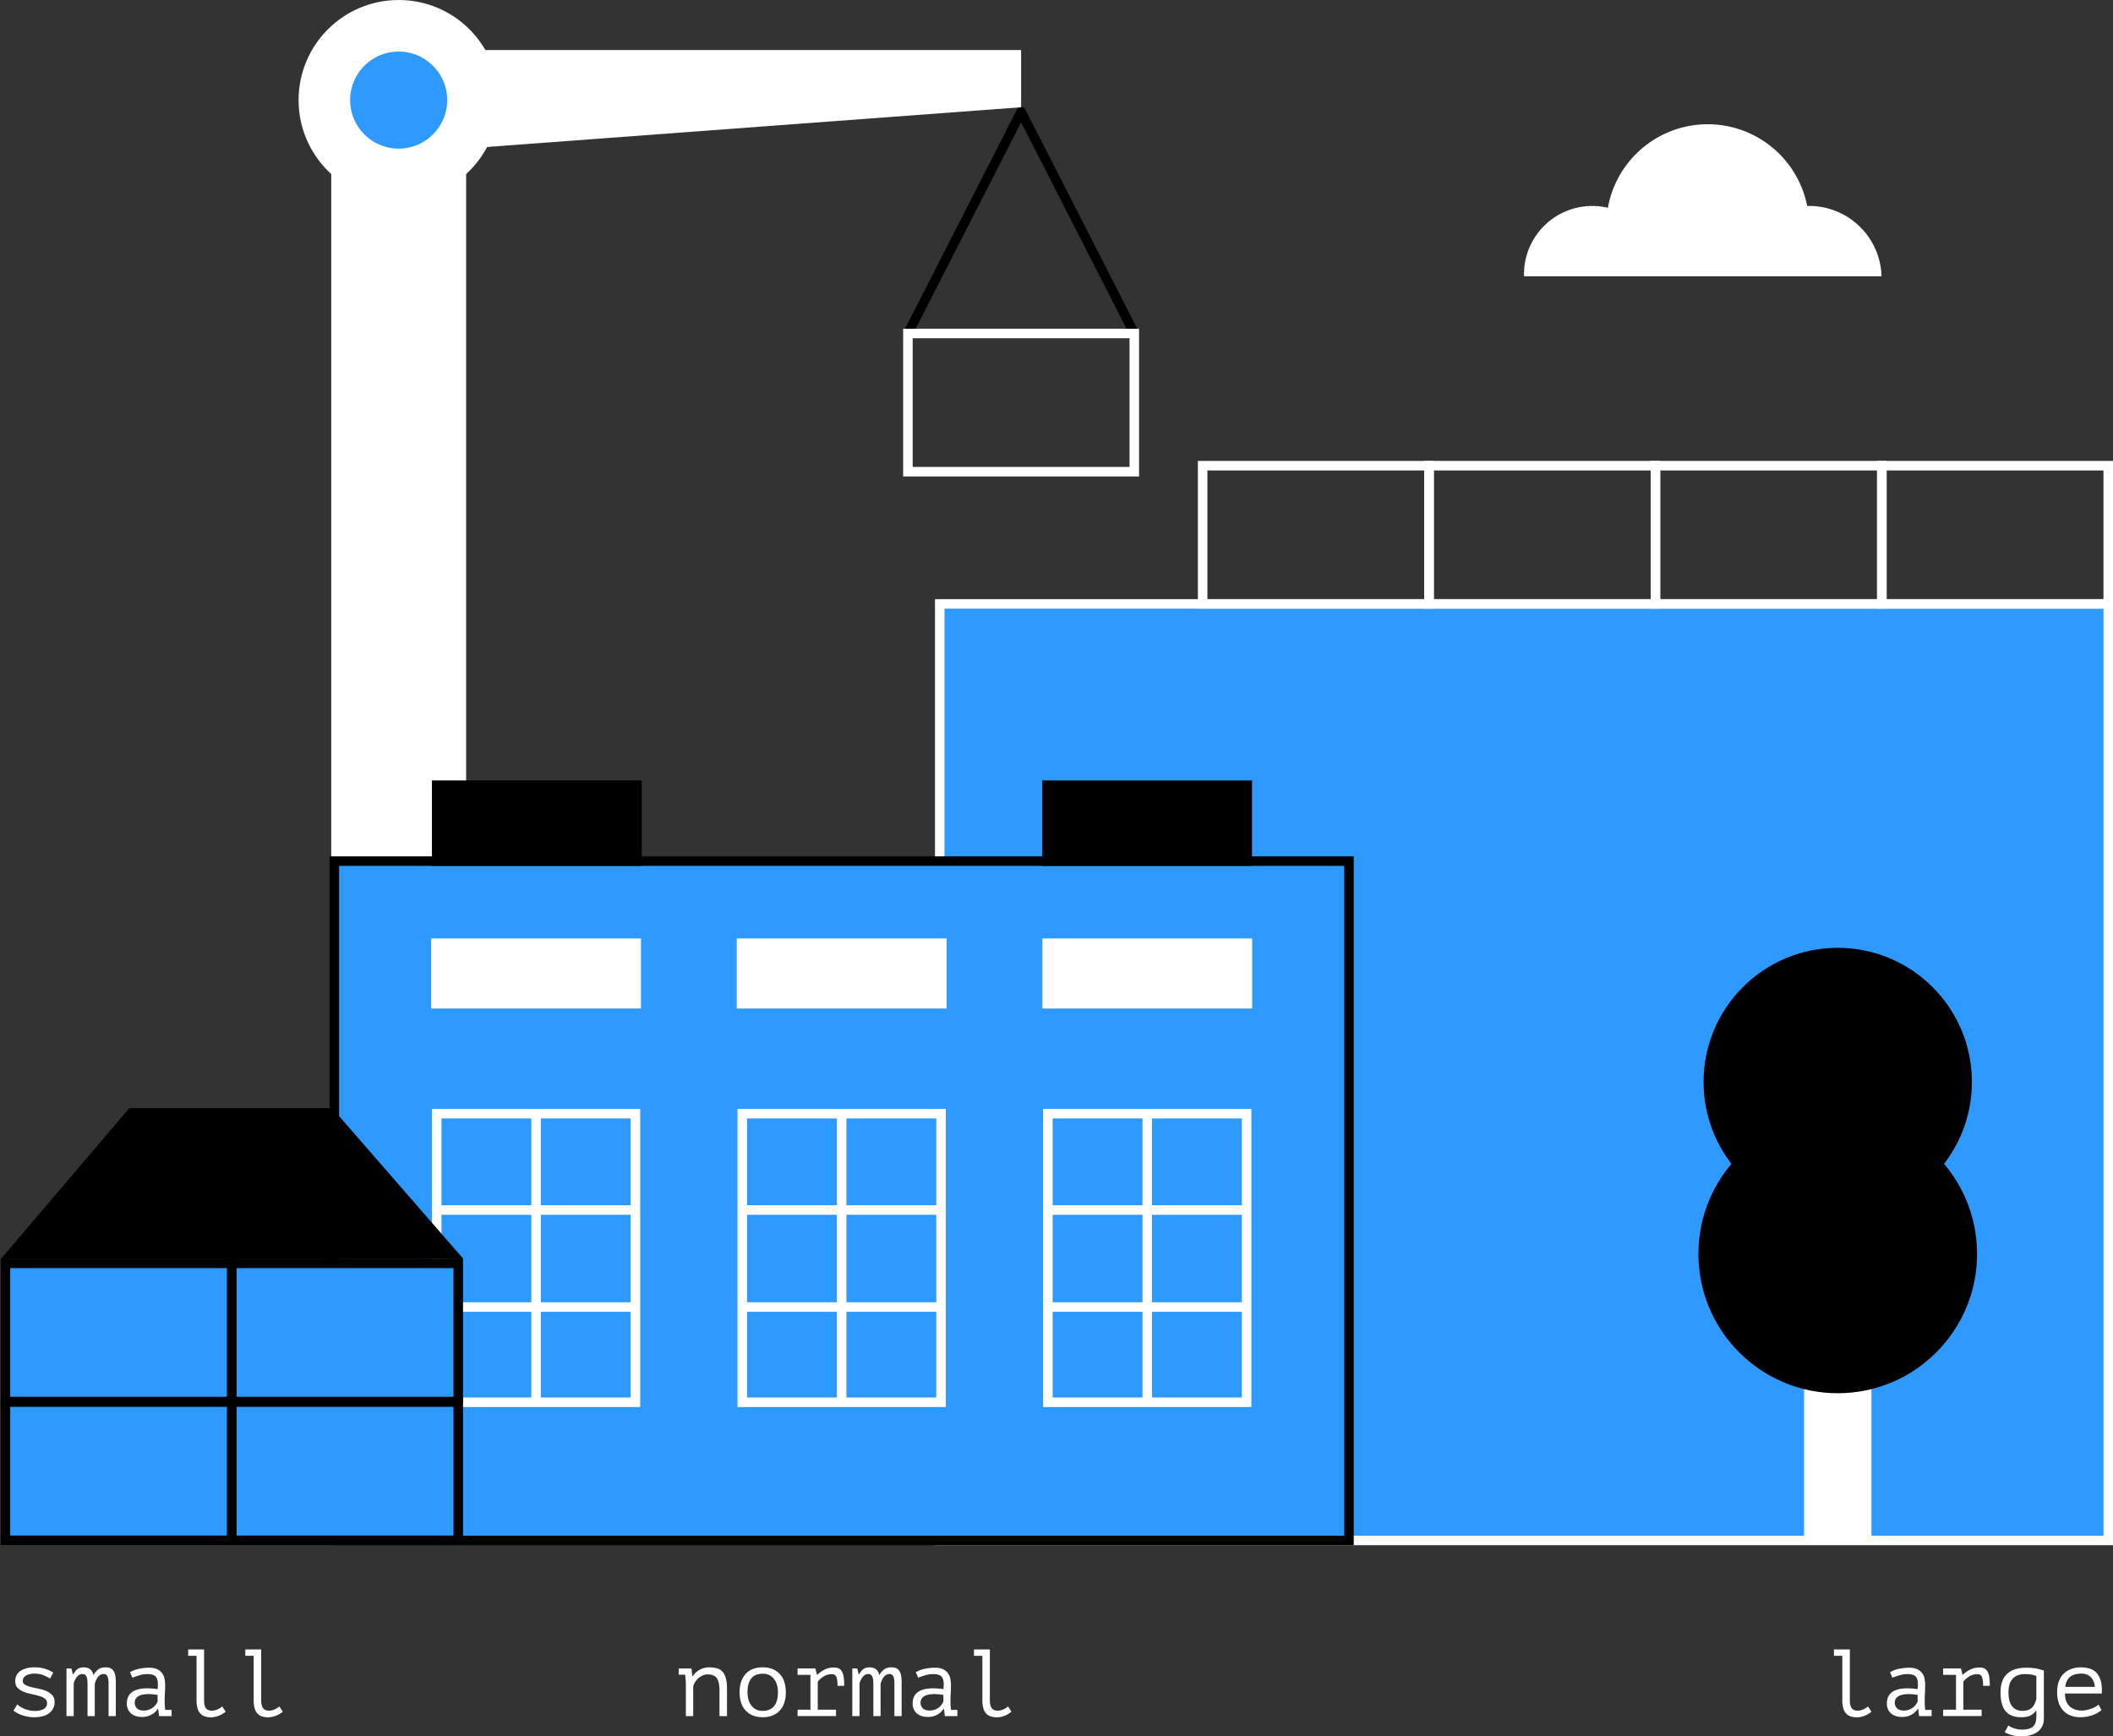
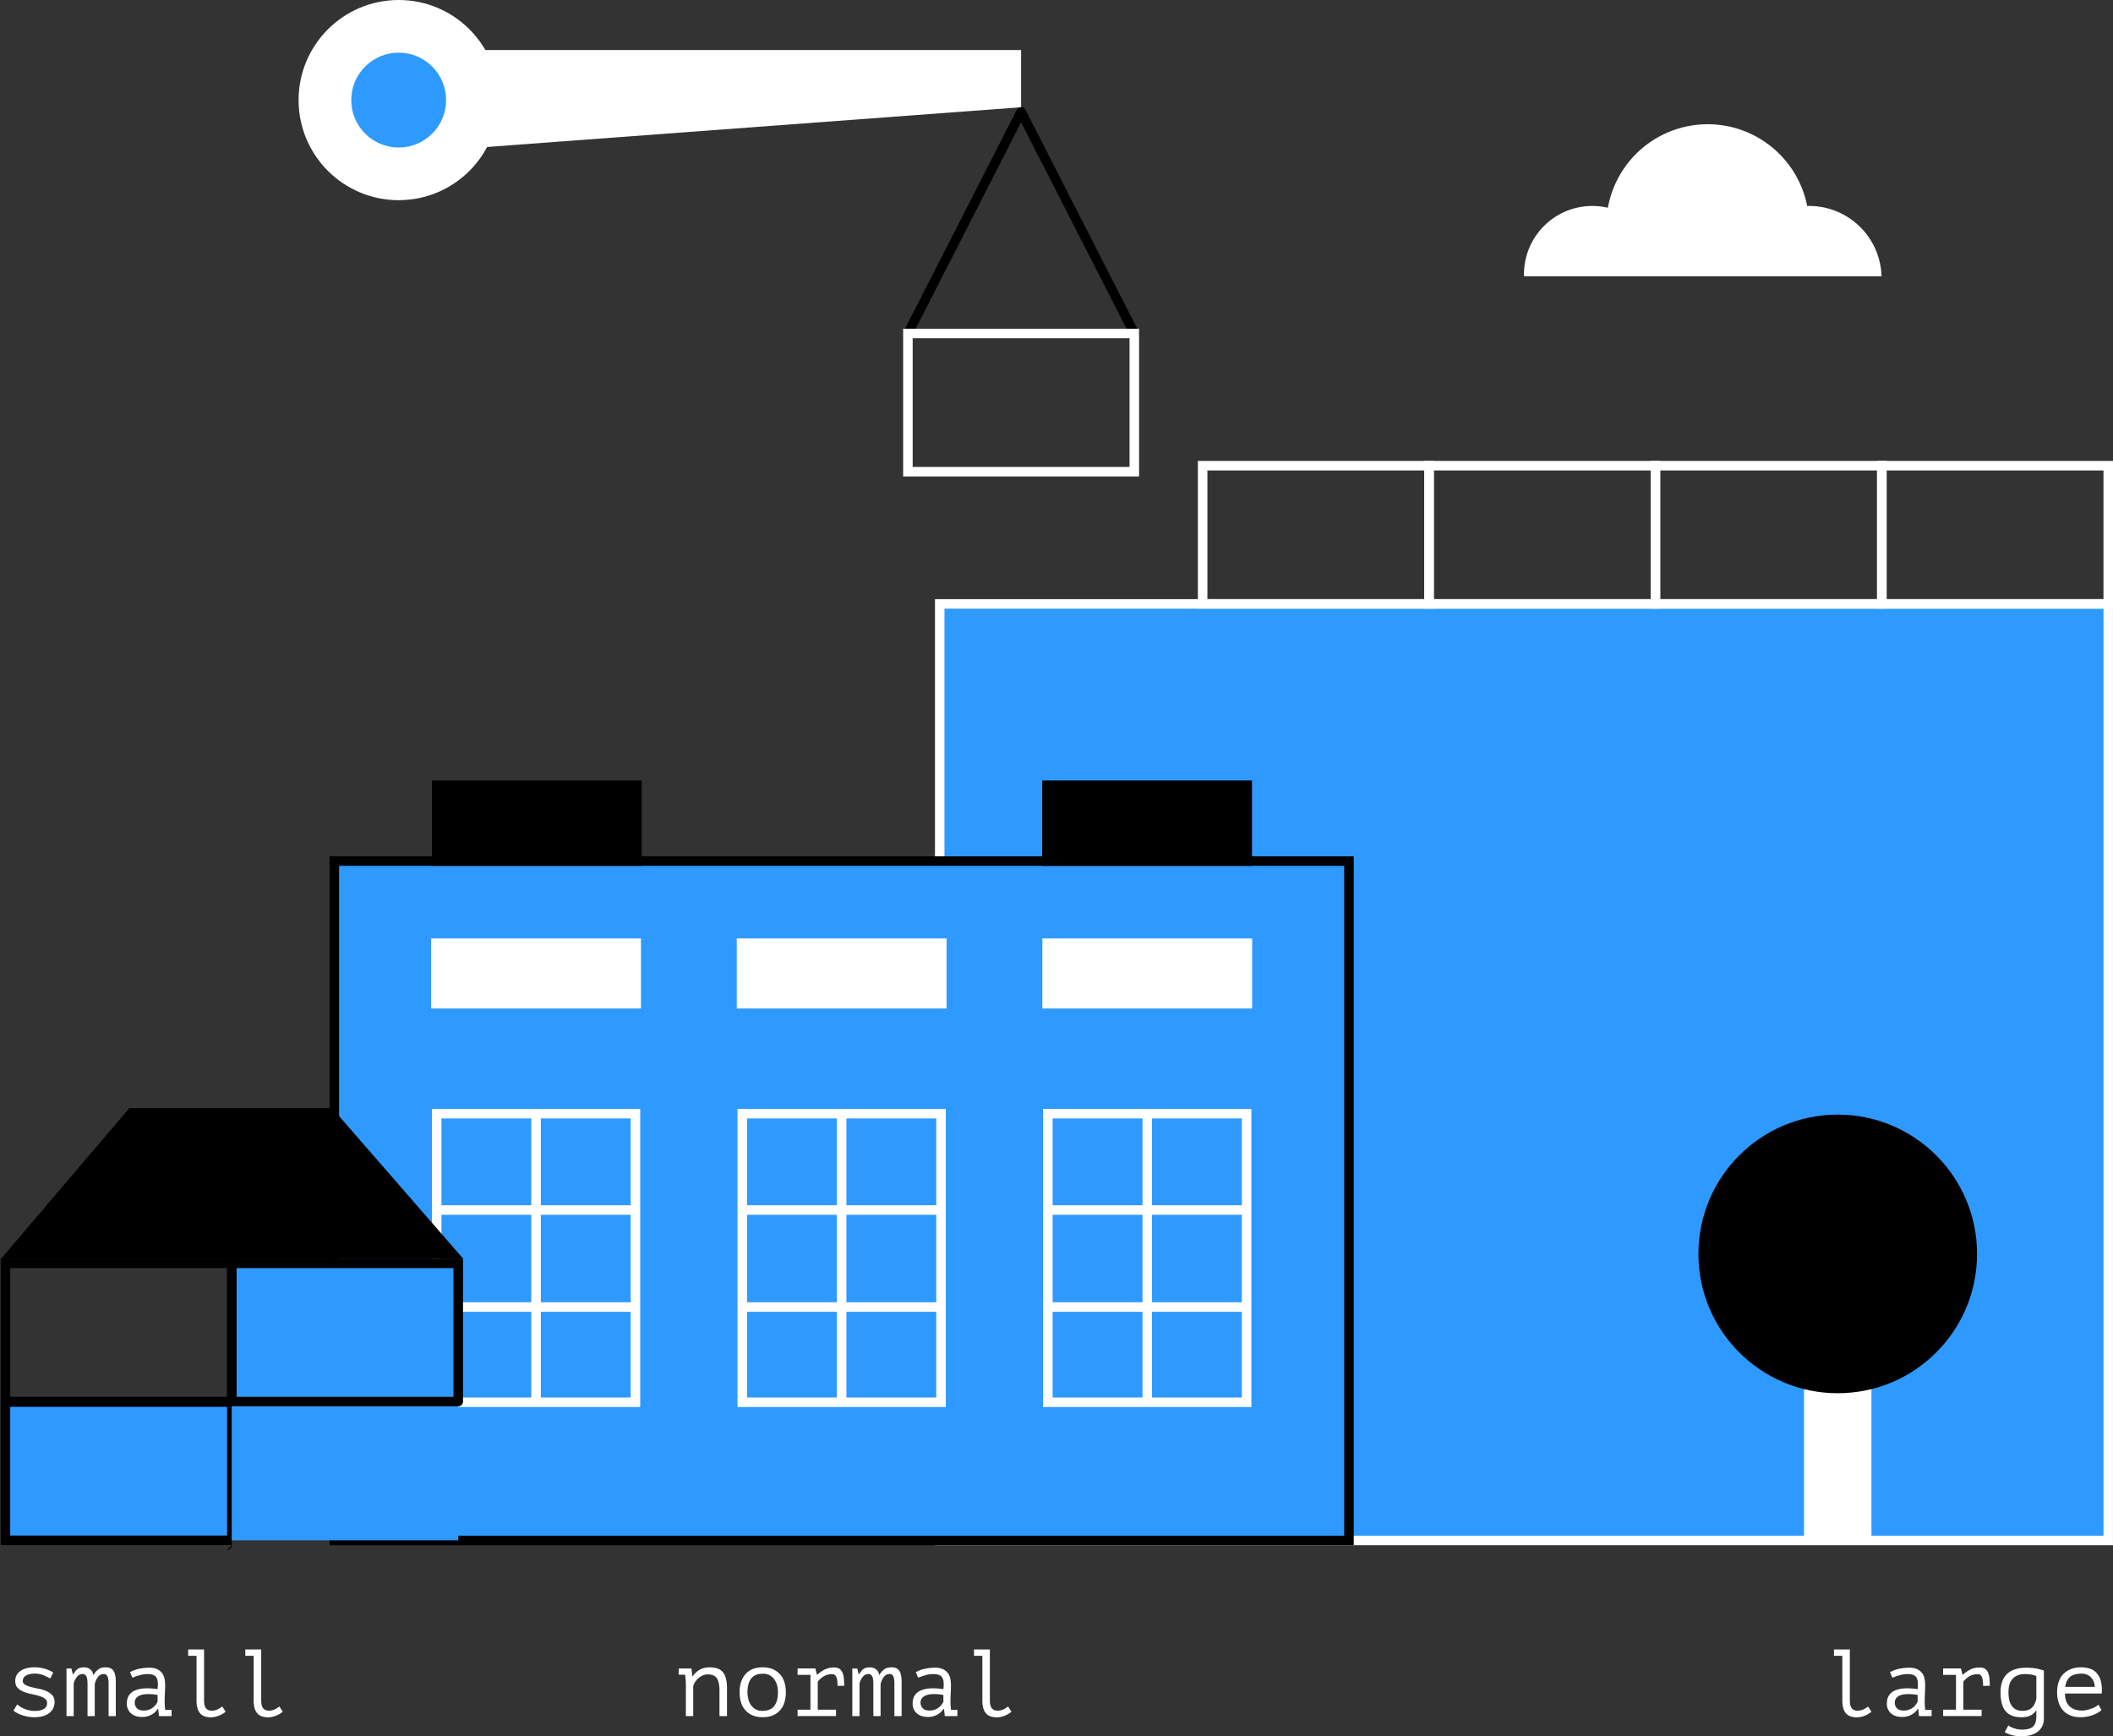
<svg xmlns="http://www.w3.org/2000/svg" width="886.64" height="728.58" xml:space="preserve">
  <rect width="100%" height="100%" fill="#333333" stroke="none" />
-   <path fill="#FFF" d="M138.99 21h56.6v343.82h-56.6z" />
  <path fill="#2E9AFF" d="M394.32 253.41h490.32v393H394.32z" />
  <path fill="#FFF" d="M886.63 648.4h-494.3V251.42h494.3V648.4zm-490.32-3.98h486.34V255.4H396.31v389.02z" />
  <path fill="#2E9AFF" d="M140.29 361.34h425.76v285.07H140.29z" />
  <path d="M568.05 648.41H138.29V359.34h429.76V648.4zm-425.76-4h421.76V363.34H142.29V644.4z" />
  <path fill="#FFF" d="M180.92 393.78h88.04v29.41h-88.04zm128.23 0h88.04v29.41h-88.04zm128.23 0h88.04v29.41h-88.04zm-172.75 75.54v117.1h-79.39v-117.1h79.4m4-4h-87.4v125.1h87.4v-125.1zm124.23 4v117.1h-79.4v-117.1h79.4m4-4h-87.4v125.1h87.4v-125.1zm124.23 4v117.1h-79.4v-117.1h79.4m4-4h-87.4v125.1h87.4v-125.1z" />
  <path fill="#FFF" d="M222.94 466.99h4v121.14h-4z" />
  <path fill="#FFF" d="M183.62 546.46h82.56v4h-82.56zm0-40.71h82.56v4h-82.56zm167.55-38.76h4v121.14h-4zm128.23 0h4v121.14h-4z" />
  <path fill="#FFF" d="M311.89 546.46h82.56v4h-82.56zm0-40.71h82.56v4h-82.56zm128.15 40.71h82.56v4h-82.56zm0-40.71h82.56v4h-82.56z" />
  <path d="M181.24 327.5h88.04v35.83h-88.04zm256.08 0h88.04v35.83h-88.04zM4.35 526.13l50.63-59.14h83.26l50.63 59.14z" />
  <path d="m137.54 469 47.2 55.13H8.91l47.2-55.14h81.43m1.84-4h-85.1L.5 528.12h193.82L139.38 465z" />
  <path fill="#2E9AFF" d="M2.29 588.34h95v58h-95z" />
-   <path d="M97.29 648.34h-97v-60c0-1.1.9-2 2-2h95a2 2 0 0 1 2 2v58a2 2 0 0 1-2 2zm-93-4h91v-54h-91v54z" />
+   <path d="M97.29 648.34h-97v-60h95a2 2 0 0 1 2 2v58a2 2 0 0 1-2 2zm-93-4h91v-54h-91v54z" />
  <path fill="#2E9AFF" d="M97.29 588.34h95v58h-95z" />
-   <path d="M194.29 648.34h-99v-62h99v62zm-95-4h91v-54h-91v54z" />
-   <path fill="#2E9AFF" d="M2.29 530.13h95v58h-95z" />
  <path d="M97.29 590.13h-95a2 2 0 0 1-2-2v-60h97a2 2 0 0 1 2 2v58a2 2 0 0 1-2 2zm-93-4h91v-54h-91v54z" />
  <path fill="#2E9AFF" d="M97.29 530.13h95v58h-95z" />
  <path d="M192.29 590.13h-95a2 2 0 0 1-2-2v-58c0-1.1.9-2 2-2h97v60a2 2 0 0 1-2 2zm-93-4h91v-54h-91v54z" />
  <path fill="#FFF" d="M601.64 255.41h-99v-62h99v62zm-95-4h91v-54h-91v54z" />
  <path fill="#FFF" d="M696.64 255.41h-99v-62h99v62zm-95-4h91v-54h-91v54z" />
  <path fill="#FFF" d="M791.64 255.41h-99v-62h99v62zm-95-4h91v-54h-91v54z" />
  <path fill="#FFF" d="M886.64 255.41h-99v-62h99v62zm-95-4h91v-54h-91v54zM757 505.58h28.28v140.83H757z" />
  <circle cx="771.14" cy="526.17" r="58.46" />
-   <circle cx="771.14" cy="454.02" r="56.3" />
  <path d="M19.75 714.71c0-.85-.33-1.5-1-1.98s-1.48-.84-2.47-1.11a46.2 46.2 0 0 0-3.2-.78 18.26 18.26 0 0 1-3.21-.96c-.98-.4-1.8-.94-2.47-1.62-.66-.68-1-1.63-1-2.85a4.89 4.89 0 0 1 2.4-4.38c.72-.46 1.56-.81 2.52-1.04s1.95-.34 3-.34a14.73 14.73 0 0 1 8.02 2.16l-1.27 2.52a33.5 33.5 0 0 0-2.85-1.38 9.74 9.74 0 0 0-3.84-.66c-.59 0-1.16.06-1.73.18-.57.12-1.1.3-1.56.54a3.1 3.1 0 0 0-1.11.94c-.28.38-.42.86-.42 1.41 0 .7.33 1.23 1 1.6.66.38 1.48.7 2.47.94.98.26 2.05.5 3.2.72 1.16.23 2.23.56 3.2.98 1 .43 1.81 1 2.48 1.72.66.72 1 1.7 1 2.92 0 1.83-.73 3.35-2.18 4.55-1.46 1.2-3.63 1.8-6.54 1.8a15.78 15.78 0 0 1-7.03-1.78 8.54 8.54 0 0 1-1.51-1.02l1.59-2.6c.32.32.74.65 1.27.98a11.75 11.75 0 0 0 6.02 1.78c.72 0 1.39-.06 2.01-.18.63-.12 1.18-.3 1.65-.56a3 3 0 0 0 1.14-1c.28-.41.42-.91.42-1.5zm16.98 5.39v-13.3c0-.56-.02-1.1-.06-1.62a5.45 5.45 0 0 0-.28-1.4 2.26 2.26 0 0 0-.64-.97 1.64 1.64 0 0 0-1.1-.36c-.9 0-1.67.37-2.3 1.12a7.52 7.52 0 0 0-1.42 2.8v13.74H27.9v-19.98h2.07l.6 2.44h.16l.78-1.14c.25-.36.55-.67.88-.94.33-.27.73-.47 1.18-.62a5.69 5.69 0 0 1 2.96-.04 3.56 3.56 0 0 1 2.64 3.14 8.45 8.45 0 0 1 2.05-2.44c.76-.58 1.8-.88 3.14-.88.88 0 1.59.15 2.13.44.55.3.98.71 1.28 1.26s.52 1.2.64 1.96.18 1.6.18 2.53v14.27h-3.03v-13.59c0-.56-.03-1.08-.08-1.57a5.1 5.1 0 0 0-.3-1.3 2.17 2.17 0 0 0-.6-.88c-.25-.21-.6-.32-1.02-.32-.93 0-1.72.37-2.36 1.12a7.43 7.43 0 0 0-1.44 3.2v13.34h-3.03zm17.82-18.41a12.66 12.66 0 0 1 3.87-1.44c1.44-.3 2.85-.44 4.23-.44 1.36 0 2.48.22 3.34.64a5.43 5.43 0 0 1 3.04 3.97c.17.87.26 1.74.26 2.62 0 1.01-.03 2.1-.08 3.24-.06 1.14-.1 2.29-.12 3.43 0 1.34.08 2.6.24 3.8H72v2.6h-5.27l-.36-3h-.2c-.16.24-.4.55-.72.92a6.7 6.7 0 0 1-1.26 1.1 7.9 7.9 0 0 1-4.55 1.34c-1.98 0-3.54-.51-4.69-1.52a5.26 5.26 0 0 1-1.72-4.16c0-1.36.3-2.49.9-3.4.6-.9 1.46-1.6 2.58-2.07 1.13-.48 2.48-.76 4.07-.84 1.59-.08 3.37.03 5.35.32.13-1.23.15-2.24.06-3.06-.1-.81-.3-1.46-.64-1.94-.33-.48-.8-.81-1.4-1.01a7.1 7.1 0 0 0-2.23-.3c-1.2 0-2.35.16-3.45.5-1.1.33-2.07.67-2.92 1.01l-1-2.31zm5.9 16.1a6.3 6.3 0 0 0 5.67-3.75v-2.8c-1.38-.24-2.65-.36-3.83-.36s-2.18.12-3.03.38c-.85.25-1.52.64-2 1.17a2.99 2.99 0 0 0-.72 2.08c0 .88.3 1.65.9 2.3.6.65 1.6.98 3.02.98zm18.5-25.65h6.68v21.26c0 1.62.27 2.77.81 3.43.55.67 1.36 1 2.42 1 .75 0 1.46-.13 2.14-.4a9.48 9.48 0 0 0 2.26-1.36l1.43 2.2a10.4 10.4 0 0 1-6.05 2.36c-.98 0-1.87-.13-2.64-.38a4.53 4.53 0 0 1-1.95-1.22 5.43 5.43 0 0 1-1.18-2.22 12.4 12.4 0 0 1-.4-3.41v-18.58h-3.52v-2.68zm23.97 0h6.68v21.26c0 1.62.27 2.77.82 3.43s1.35 1 2.41 1c.75 0 1.46-.13 2.14-.4a9.46 9.46 0 0 0 2.26-1.36l1.43 2.2a10.33 10.33 0 0 1-6.05 2.36c-.98 0-1.87-.13-2.64-.38a4.51 4.51 0 0 1-1.94-1.22 5.44 5.44 0 0 1-1.19-2.22c-.27-.92-.4-2.06-.4-3.41v-18.58h-3.51v-2.68zm184.88 14.98a29.33 29.33 0 0 0-.08-2.13 35.99 35.99 0 0 0-.24-2.26h-2.67v-2.6h5.35l.36 3.24h.2c.27-.46.62-.9 1.06-1.34a8.24 8.24 0 0 1 5.77-2.38c1.23 0 2.31.14 3.26.4.94.27 1.73.74 2.35 1.42.63.68 1.1 1.6 1.42 2.76.32 1.15.48 2.63.48 4.41v11.47h-3.16v-10.85c0-2.2-.35-3.86-1.07-4.98-.72-1.11-2.02-1.67-3.9-1.67-.69 0-1.36.14-2.01.42a6.9 6.9 0 0 0-1.77 1.1c-.53.45-1 .97-1.4 1.57a6.4 6.4 0 0 0-.87 1.9v12.51h-3.08v-12.99zm22.54 3c0-3.22.84-5.77 2.51-7.65s4.08-2.82 7.2-2.82c1.67 0 3.12.28 4.33.82a8.54 8.54 0 0 1 4.8 5.53c.38 1.28.57 2.65.57 4.12 0 1.6-.21 3.04-.64 4.33a8.32 8.32 0 0 1-4.93 5.4c-1.22.49-2.6.73-4.14.73-1.65 0-3.09-.27-4.31-.81a8.42 8.42 0 0 1-4.82-5.54 14.18 14.18 0 0 1-.57-4.11zm3.31 0c0 .93.12 1.86.34 2.8a7.7 7.7 0 0 0 1.1 2.51 5.6 5.6 0 0 0 4.94 2.48c2.12 0 3.72-.66 4.8-1.98 1.07-1.31 1.6-3.25 1.6-5.81 0-.96-.1-1.9-.33-2.82a7.5 7.5 0 0 0-1.12-2.5A5.93 5.93 0 0 0 323 703a6 6 0 0 0-2.96-.67c-2.13 0-3.72.65-4.78 1.96-1.07 1.3-1.6 3.25-1.6 5.83zm21.02 9.98v-2.67h5.4V702.8h-5.4v-2.68h7.47l.64 2.6h.2a14.4 14.4 0 0 1 3.03-2.12 8.5 8.5 0 0 1 4-.88c.9 0 1.63.17 2.18.52s.97.85 1.27 1.52c.31.66.52 1.47.62 2.41.1.95.16 2.02.16 3.22l-2.8.04c0-1.69-.16-2.93-.5-3.73a1.82 1.82 0 0 0-1.81-1.18 6.6 6.6 0 0 0-3.97 1.23 9.44 9.44 0 0 0-2.02 1.91v11.76h7.67v2.67h-16.14zm31.8 0v-13.3c0-.56-.02-1.1-.06-1.62a5.49 5.49 0 0 0-.28-1.4 2.25 2.25 0 0 0-.64-.97 1.64 1.64 0 0 0-1.1-.36c-.9 0-1.68.37-2.3 1.12a7.52 7.52 0 0 0-1.42 2.8v13.74h-3.03v-19.98h2.07l.6 2.44h.16l.78-1.14c.25-.36.55-.67.88-.94.33-.27.73-.47 1.18-.62a5.69 5.69 0 0 1 2.96-.04 3.54 3.54 0 0 1 2.64 3.14 8.43 8.43 0 0 1 2.05-2.44c.76-.58 1.8-.88 3.14-.88.88 0 1.6.15 2.14.44.54.3.97.71 1.27 1.26.31.55.52 1.2.64 1.96s.18 1.6.18 2.53v14.27h-3.03v-13.59c0-.56-.03-1.08-.08-1.57a5.1 5.1 0 0 0-.3-1.3 2.16 2.16 0 0 0-.6-.88c-.25-.21-.6-.32-1.02-.32-.93 0-1.72.37-2.36 1.12a7.42 7.42 0 0 0-1.44 3.2v13.34h-3.03zm17.82-18.41a12.65 12.65 0 0 1 3.87-1.44c1.44-.3 2.85-.44 4.23-.44a7.6 7.6 0 0 1 3.34.64 5.42 5.42 0 0 1 3.03 3.97c.18.87.27 1.74.27 2.62 0 1.01-.03 2.1-.08 3.24-.06 1.14-.1 2.29-.12 3.43 0 1.34.08 2.6.24 3.8h2.67v2.6h-5.27l-.36-3h-.2c-.16.24-.4.55-.72.92a6.7 6.7 0 0 1-1.26 1.1 7.9 7.9 0 0 1-4.55 1.34c-1.98 0-3.54-.51-4.69-1.52a5.26 5.26 0 0 1-1.73-4.16c0-1.36.3-2.49.9-3.4.6-.9 1.47-1.6 2.6-2.07 1.11-.48 2.47-.76 4.06-.84 1.59-.08 3.37.03 5.35.32.13-1.23.15-2.24.06-3.06a4.2 4.2 0 0 0-.64-1.94 2.7 2.7 0 0 0-1.4-1.01c-.6-.2-1.35-.3-2.23-.3-1.2 0-2.35.16-3.45.5-1.1.33-2.07.67-2.92 1.01l-1-2.31zm5.9 16.1a6.3 6.3 0 0 0 5.67-3.75v-2.8c-1.38-.24-2.65-.36-3.83-.36s-2.18.12-3.03.38c-.85.25-1.52.64-2 1.17a2.99 2.99 0 0 0-.72 2.08c0 .88.3 1.65.9 2.3.6.65 1.6.98 3.02.98zm18.51-25.65h6.66v21.26c0 1.62.28 2.77.82 3.43.55.67 1.36 1 2.42 1 .75 0 1.46-.13 2.14-.4a9.5 9.5 0 0 0 2.26-1.36l1.43 2.2a10.44 10.44 0 0 1-4.57 2.2 8.54 8.54 0 0 1-4.13-.22 4.52 4.52 0 0 1-1.93-1.22 5.44 5.44 0 0 1-1.19-2.22 12.4 12.4 0 0 1-.4-3.41v-18.58h-3.51v-2.68zm360.84 0h6.67v21.26c0 1.62.28 2.77.82 3.43.55.67 1.36 1 2.42 1 .75 0 1.46-.13 2.14-.4a9.5 9.5 0 0 0 2.26-1.36l1.43 2.2c-.42.37-.9.7-1.4 1a10.5 10.5 0 0 1-3.16 1.2 8.54 8.54 0 0 1-4.13-.22 4.52 4.52 0 0 1-1.94-1.22 5.46 5.46 0 0 1-1.19-2.22 12.7 12.7 0 0 1-.4-3.41v-18.58h-3.51v-2.68zm23.53 9.55a12.67 12.67 0 0 1 3.88-1.44c1.44-.3 2.85-.44 4.23-.44 1.36 0 2.47.22 3.34.64a5.44 5.44 0 0 1 3.04 3.97c.17.87.26 1.74.26 2.62 0 1.01-.03 2.1-.08 3.24-.06 1.14-.1 2.29-.12 3.43 0 1.34.08 2.6.23 3.8h2.68v2.6h-5.27l-.36-3h-.2c-.16.24-.4.55-.72.92a6.7 6.7 0 0 1-1.26 1.1 7.95 7.95 0 0 1-4.55 1.34c-1.98 0-3.54-.51-4.7-1.52a5.27 5.27 0 0 1-1.71-4.16c0-1.36.3-2.49.9-3.4a5.7 5.7 0 0 1 2.58-2.07c1.13-.48 2.48-.76 4.07-.84 1.59-.08 3.37.03 5.35.32.13-1.23.15-2.24.06-3.06-.1-.81-.3-1.46-.64-1.94a2.7 2.7 0 0 0-1.4-1.01 7.1 7.1 0 0 0-2.23-.3c-1.2 0-2.35.16-3.45.5-1.1.33-2.07.67-2.92 1.01l-1-2.31zm5.92 16.1a6.28 6.28 0 0 0 5.67-3.75v-2.8c-1.38-.24-2.66-.36-3.84-.36s-2.18.12-3.03.38c-.85.25-1.52.64-2 1.17a3 3 0 0 0-.72 2.08c0 .88.3 1.65.9 2.3.6.65 1.6.98 3.02.98zm16.38 2.31v-2.67h5.39V702.8h-5.4v-2.68h7.48l.64 2.6h.2c.9-.83 1.91-1.53 3.03-2.12s2.45-.88 4-.88c.9 0 1.63.17 2.17.52.55.35.98.85 1.28 1.52.3.66.52 1.47.62 2.41.1.95.16 2.02.16 3.22l-2.8.04c0-1.69-.16-2.93-.5-3.73a1.82 1.82 0 0 0-1.81-1.18 6.62 6.62 0 0 0-3.98 1.23c-.49.35-.9.7-1.25 1.04-.35.34-.6.63-.76.87v11.76h7.67v2.67h-16.14zm42.26 1a7.2 7.2 0 0 1-.71 3.3 6.5 6.5 0 0 1-1.98 2.34c-.84.6-1.82 1.07-2.94 1.38s-2.33.46-3.64.46c-1.57 0-2.94-.16-4.11-.48s-2.19-.74-3.04-1.24l1.52-2.84c.23.21.55.42.93.62a12.34 12.34 0 0 0 2.95.98 11.36 11.36 0 0 0 4.62-.16c.78-.21 1.41-.55 1.9-1s.82-1.04 1.03-1.76c.21-.72.32-1.6.32-2.63v-2.24h-.16a6.2 6.2 0 0 1-2.35 2.04c-.96.48-2.2.72-3.71.72-3.03 0-5.25-.85-6.67-2.54-1.43-1.69-2.14-4.32-2.14-7.9 0-3.4.9-5.98 2.72-7.72 1.81-1.74 4.5-2.62 8.07-2.62 1.65 0 3.06.11 4.22.34 1.16.23 2.21.52 3.17.86v20.1zm-8.9-3.2c1.6 0 2.88-.41 3.8-1.25.93-.84 1.58-2.12 1.95-3.85v-9.47c-1.17-.57-2.8-.84-4.88-.84-2.12 0-3.79.62-5 1.87s-1.82 3.17-1.82 5.76c0 1.14.1 2.19.3 3.13a7.4 7.4 0 0 0 1.02 2.46 4.8 4.8 0 0 0 1.83 1.62c.75.38 1.68.58 2.8.58zm33.07-.31c-.47.42-1.04.82-1.7 1.2-.65.37-1.36.69-2.13.96a15.63 15.63 0 0 1-4.96.83c-1.6 0-3-.24-4.23-.73-1.23-.5-2.25-1.2-3.08-2.12s-1.45-2.02-1.87-3.3a13.6 13.6 0 0 1-.64-4.31c0-1.68.23-3.17.7-4.48.46-1.3 1.13-2.4 2.01-3.27s1.95-1.55 3.2-2.02 2.65-.7 4.2-.7c1.11 0 2.22.15 3.31.44 1.1.3 2.06.85 2.9 1.66a7.94 7.94 0 0 1 1.93 3.35c.46 1.43.62 3.27.48 5.53H866.5c0 2.4.65 4.2 1.94 5.38 1.28 1.19 3 1.78 5.16 1.78.71 0 1.42-.09 2.13-.26.7-.18 1.37-.38 2.01-.62a8.73 8.73 0 0 0 2.83-1.6l1.23 2.28zm-8.4-15.3c-.88 0-1.71.1-2.5.28a5.16 5.16 0 0 0-3.54 2.66 6.8 6.8 0 0 0-.73 2.61H879a6.15 6.15 0 0 0-1.7-4.1 5.4 5.4 0 0 0-3.92-1.45z" fill="#FFF" />
  <path d="M475.98 141.94a2 2 0 0 1-1.79-1.1l-45.72-89.52-45.72 89.52a2 2 0 0 1-3.56-1.81L426.7 46a2 2 0 0 1 3.56 0l47.5 93.02a2 2 0 0 1-1.77 2.9z" />
  <path fill="#FFF" d="M477.97 199.94h-99v-62h99v62zm-95-4h91v-54h-91v54zM428.47 45 186.49 63V21h241.98z" />
  <circle fill="#FFF" cx="167.29" cy="42" r="42" />
  <g fill="#2E9AFF">
    <circle cx="167.29" cy="42" r="19.9" />
-     <path d="M167.3 62.37A20.39 20.39 0 0 1 146.92 42a20.39 20.39 0 0 1 20.36-20.36A20.39 20.39 0 0 1 187.66 42a20.4 20.4 0 0 1-20.37 20.37zm0-39.8A19.46 19.46 0 0 0 147.85 42a19.46 19.46 0 0 0 19.43 19.44A19.46 19.46 0 0 0 186.73 42a19.46 19.46 0 0 0-19.44-19.43z" />
  </g>
  <path fill="#FFF" d="M639.5 115.93a28.65 28.65 0 0 1 35.19-28.74 42.55 42.55 0 0 1 83.63-.74c.27-.01.53-.03.8-.03a30.41 30.41 0 0 1 30.4 29.5H639.5z" />
</svg>